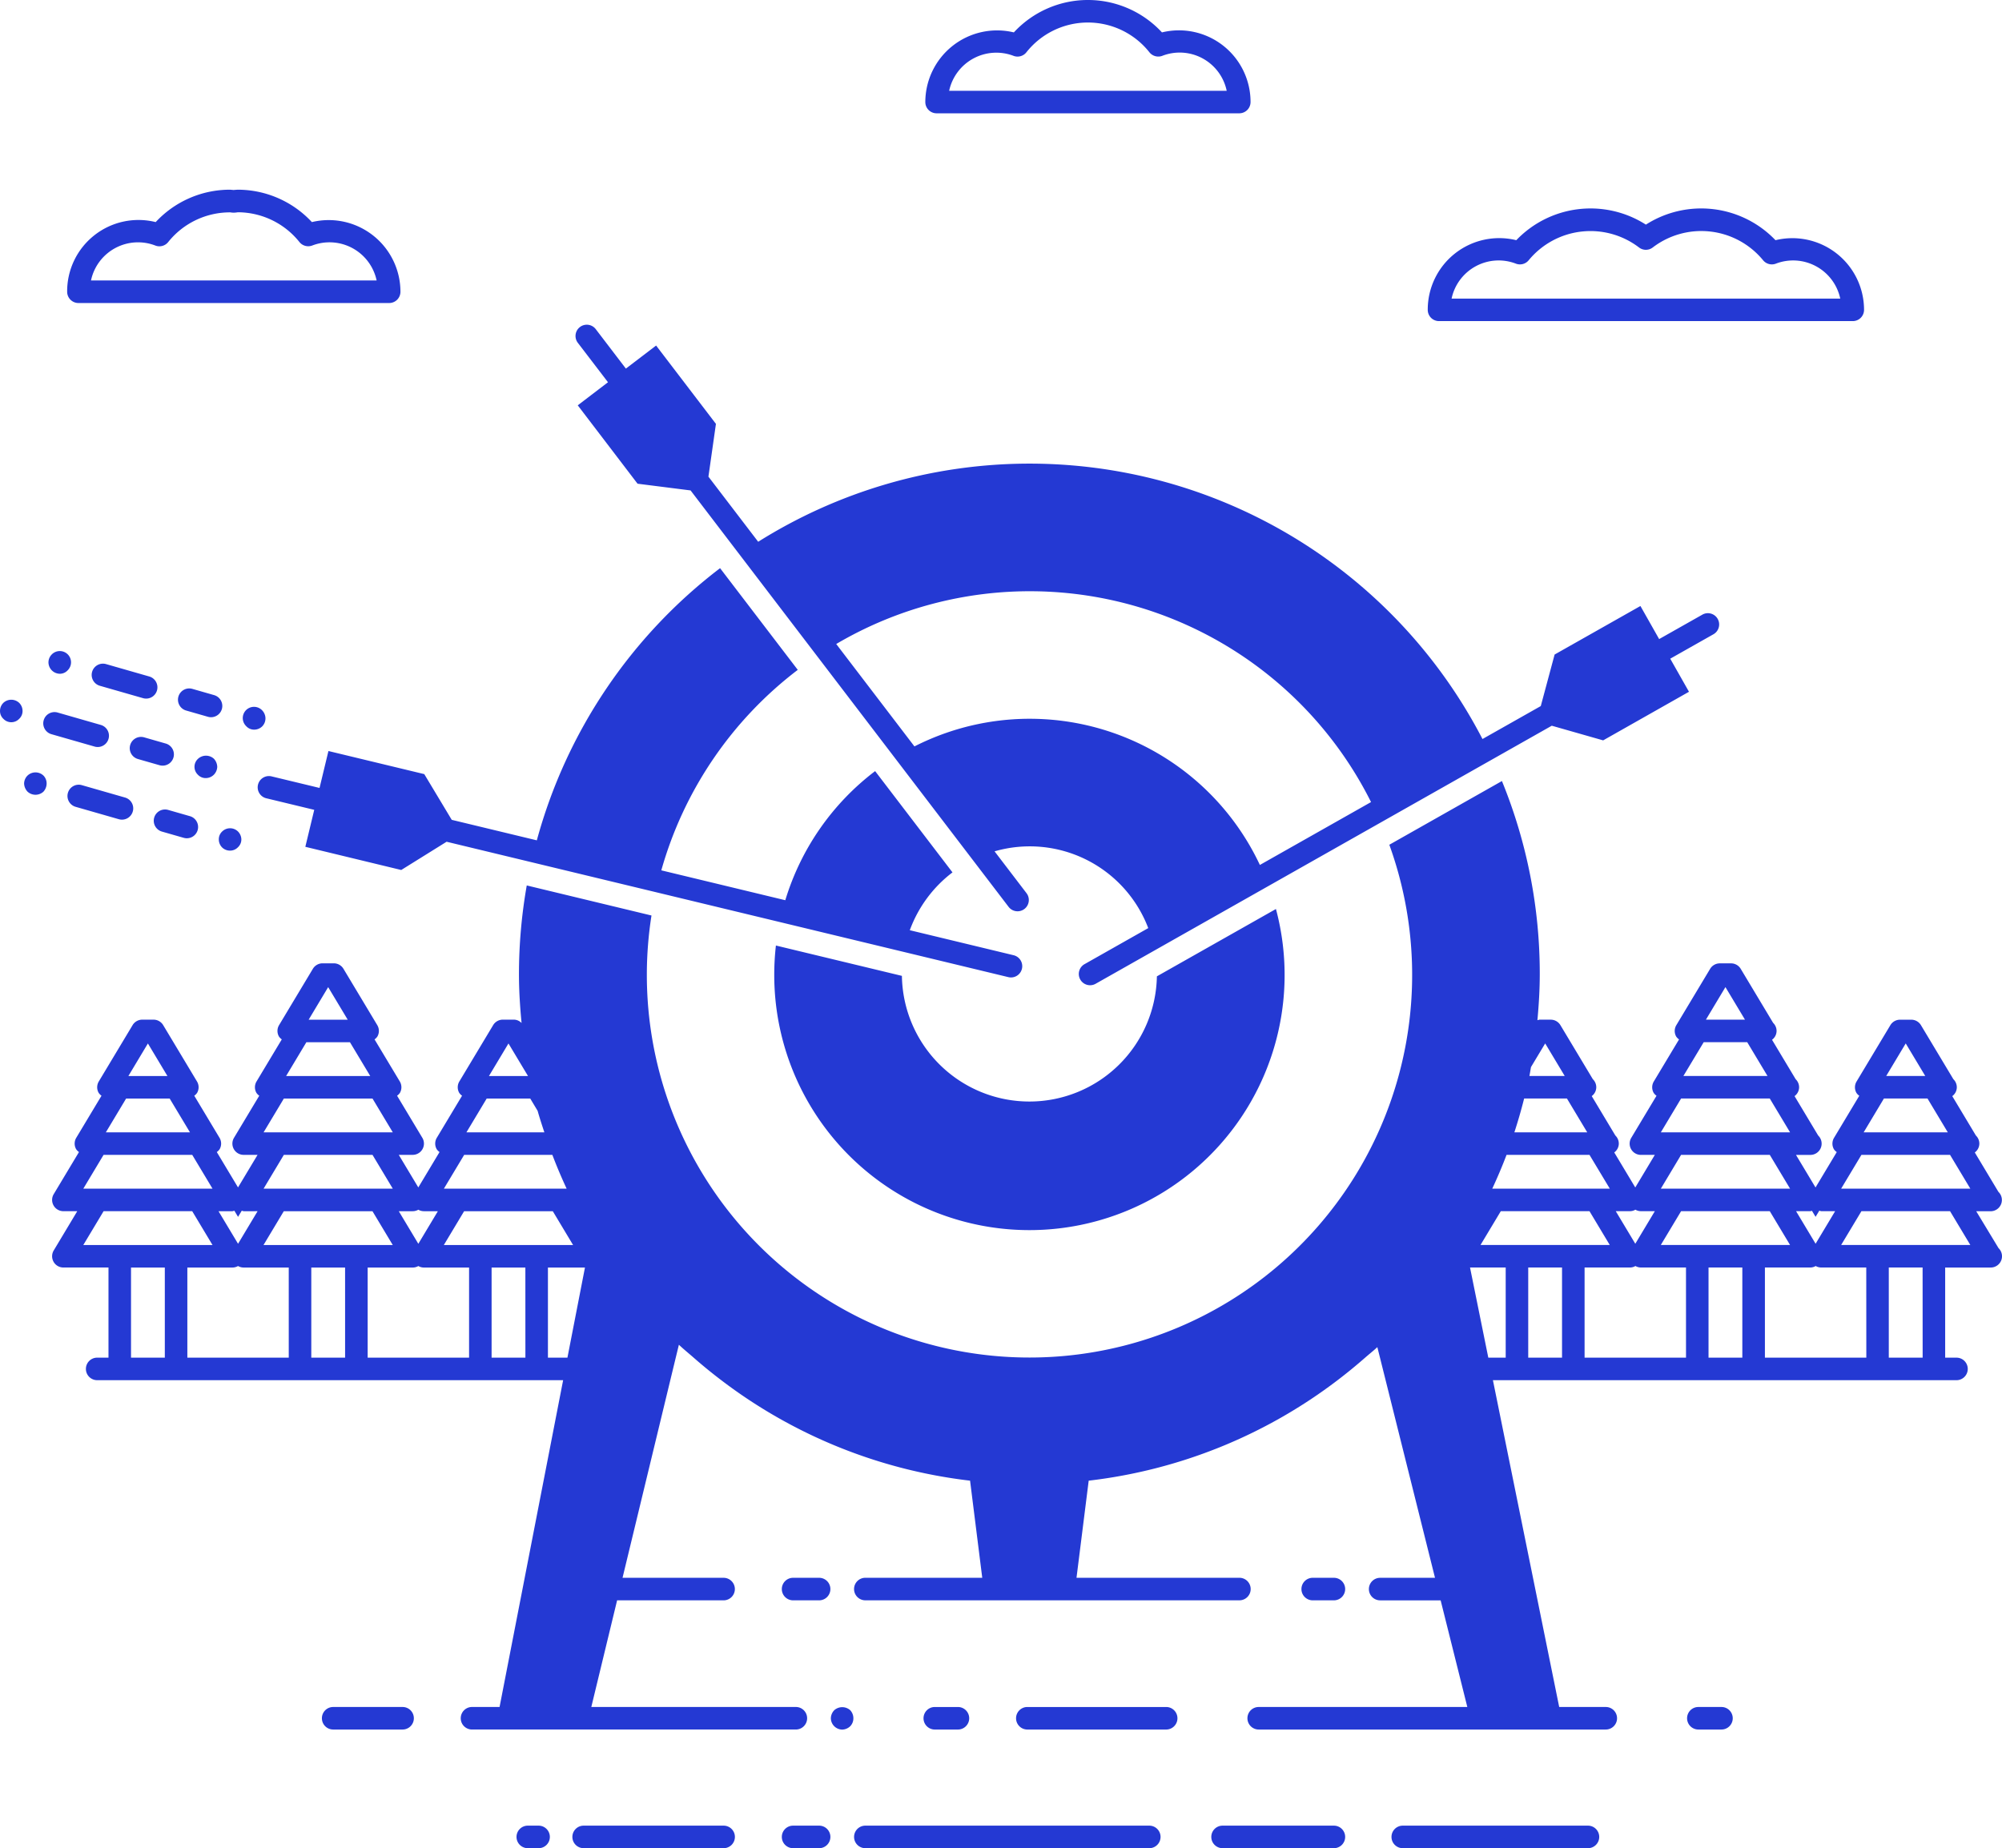
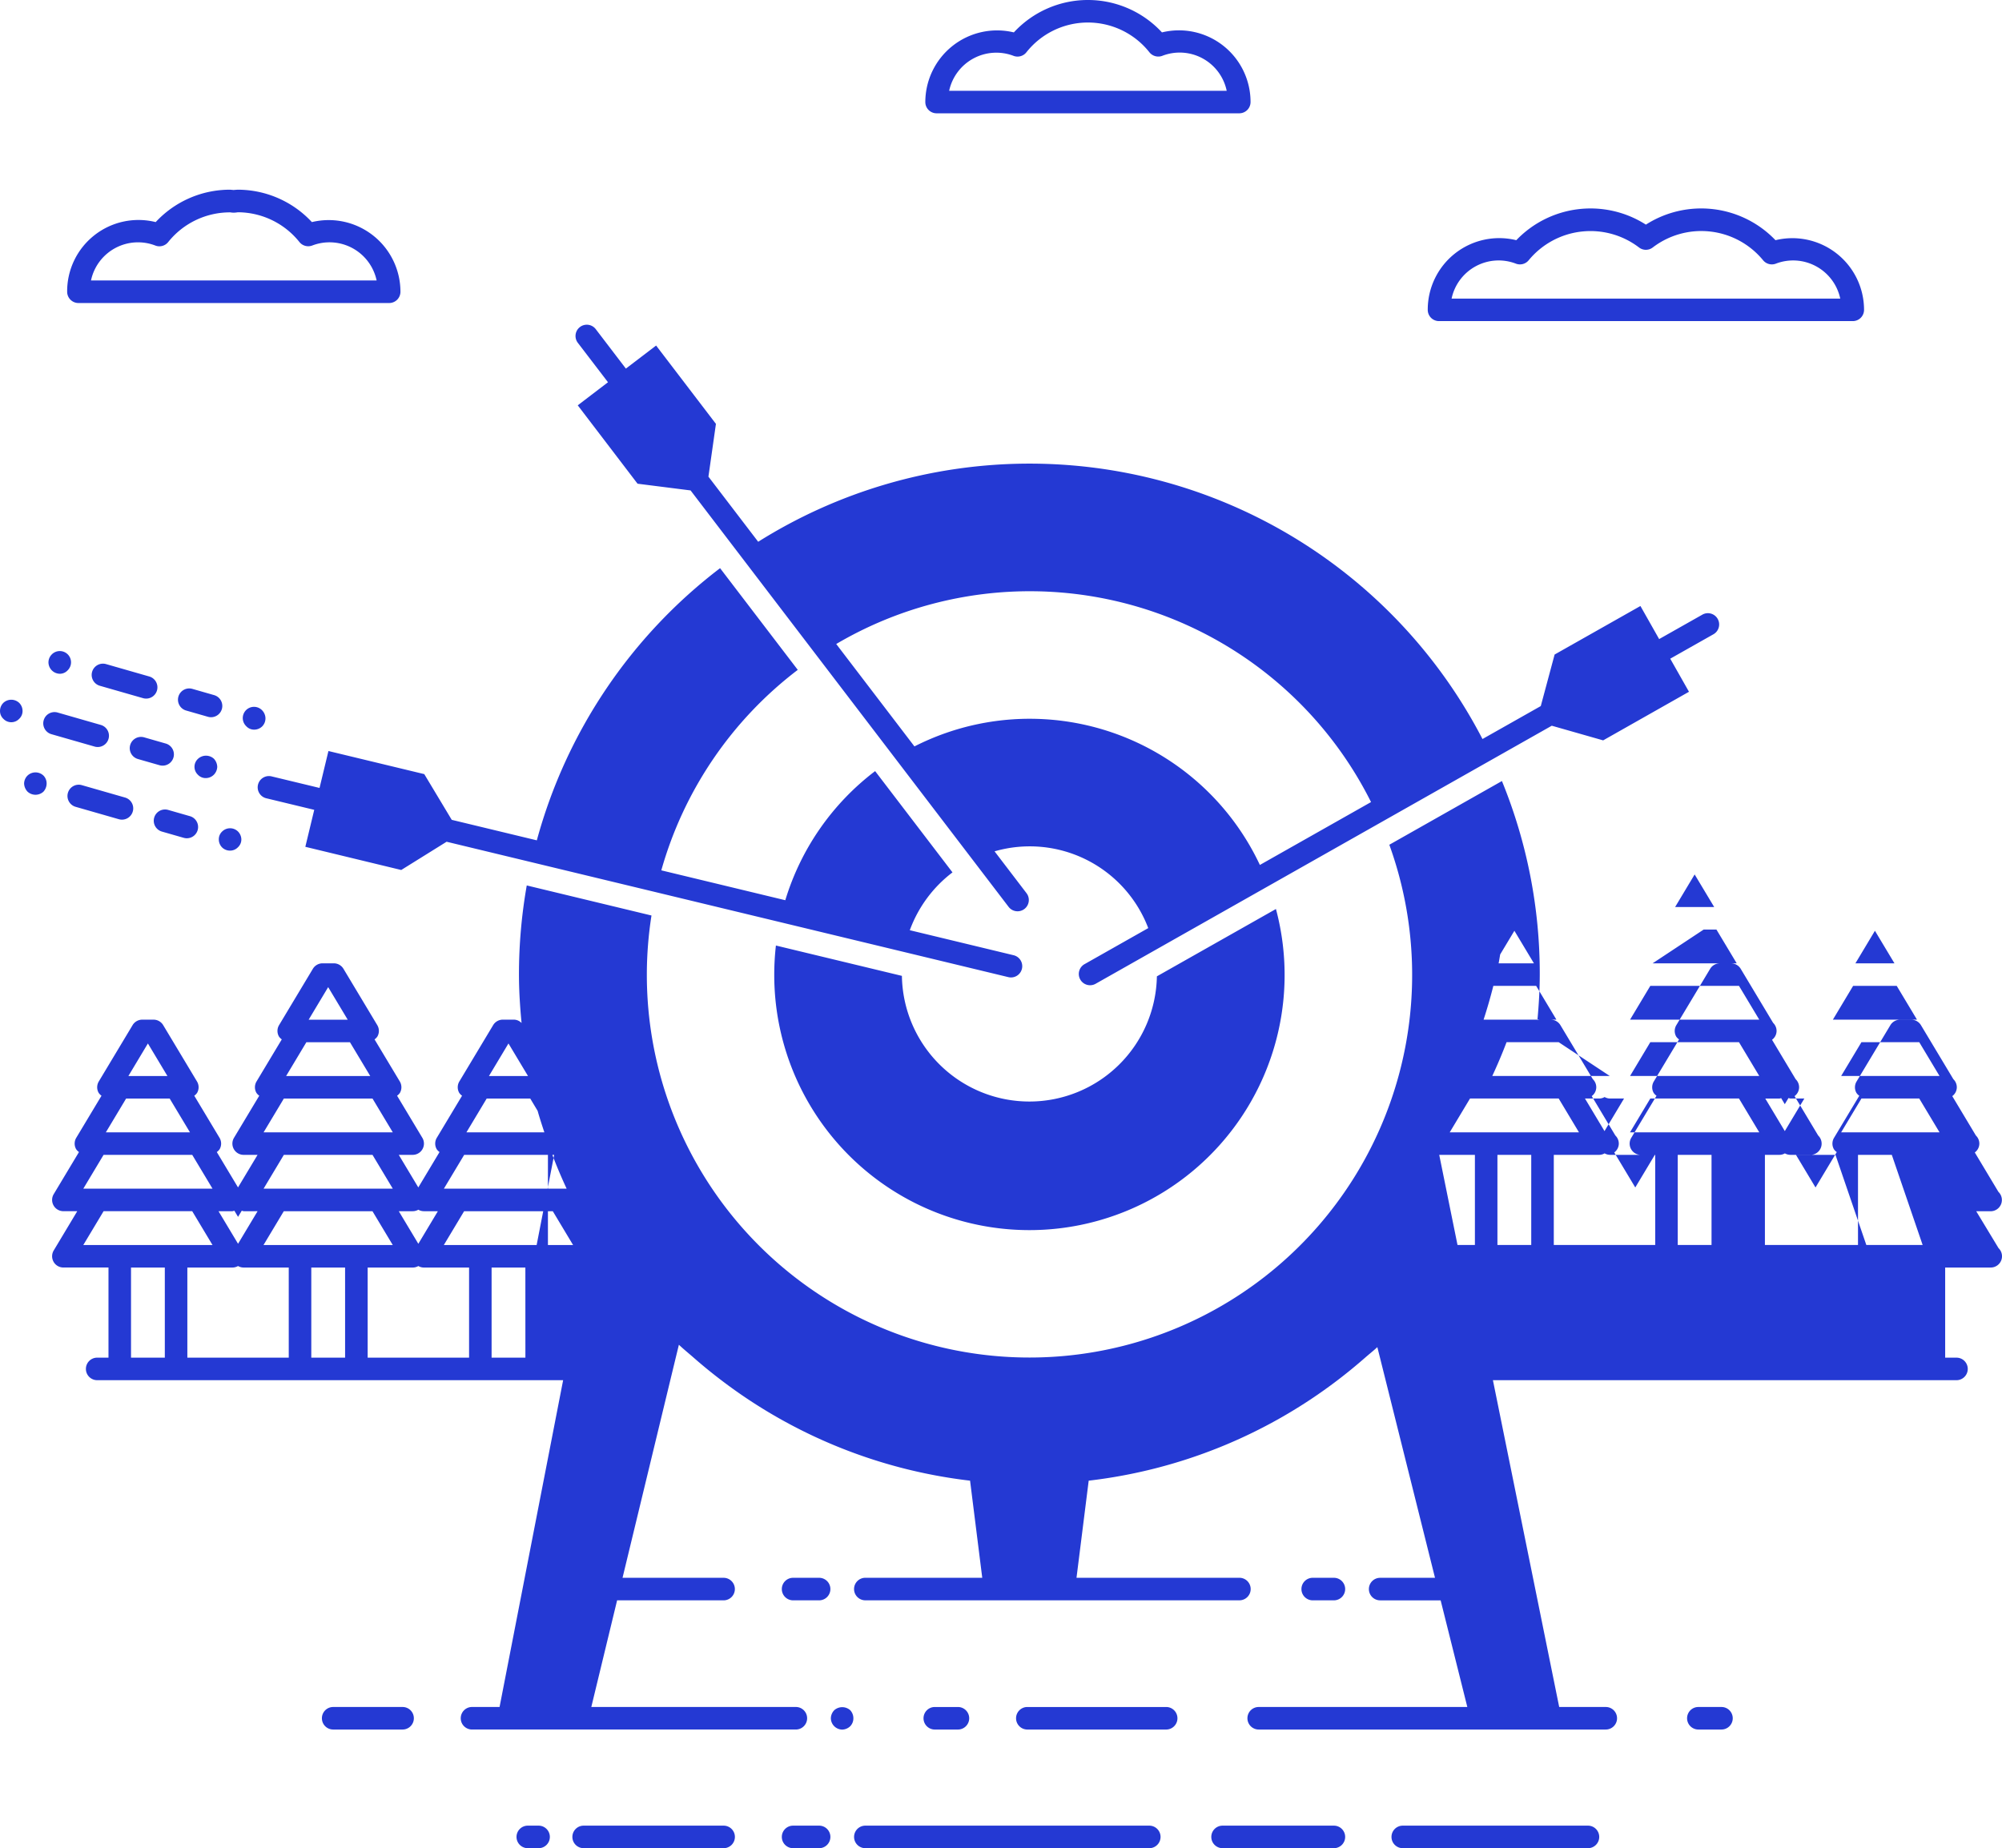
<svg xmlns="http://www.w3.org/2000/svg" width="255.123" height="235.553" viewBox="0 0 255.123 235.553">
-   <path id="noun_Target_1933764" d="M171.874,213.451a1.436,1.436,0,1,1,0-2.872h2.7a1.436,1.436,0,1,1,0,2.872Zm-62.9-2.872h-3.317a1.436,1.436,0,1,0,0,2.872h3.317a1.436,1.436,0,1,0,0-2.872Zm97.976,31.589h-23.6a1.436,1.436,0,1,0,0,2.872h23.6a1.436,1.436,0,1,0,0-2.872Zm-32.372,0H160.387a1.436,1.436,0,1,0,0,2.872h14.186a1.436,1.436,0,1,0,0-2.872Zm-23.525,0H114.865a1.436,1.436,0,1,0,0,2.872h36.183a1.436,1.436,0,1,0,0-2.872Zm-42.079,0h-3.317a1.436,1.436,0,1,0,0,2.872h3.317a1.436,1.436,0,1,0,0-2.872Zm-12.164,0H78.967a1.436,1.436,0,1,0,0,2.872H96.805a1.436,1.436,0,1,0,0-2.872Zm-23.582,0H71.848a1.436,1.436,0,1,0,0,2.872h1.376a1.436,1.436,0,1,0,0-2.872ZM153.2,227.046H135.507a1.436,1.436,0,0,0,0,2.872H153.2a1.436,1.436,0,1,0,0-2.872Zm-26.537,2.872a1.436,1.436,0,0,0,0-2.872h-2.949a1.436,1.436,0,0,0,0,2.872ZM110.9,227.456a1.532,1.532,0,0,0-.431,1.034,1.472,1.472,0,0,0,1.436,1.436,1.532,1.532,0,0,0,1.034-.431,1.435,1.435,0,0,0,.4-1.005,1.5,1.5,0,0,0-.4-1.034A1.534,1.534,0,0,0,110.9,227.456Zm113.064-.411h-2.946a1.436,1.436,0,0,0,0,2.872h2.946a1.436,1.436,0,0,0,0-2.872Zm-168.071,0H47.048a1.436,1.436,0,0,0,0,2.872h8.845a1.436,1.436,0,0,0,0-2.872ZM17.044,104.695a1.435,1.435,0,0,0,.393-2.814L11.933,100.3a1.435,1.435,0,1,0-.79,2.76l5.505,1.579A1.464,1.464,0,0,0,17.044,104.695Zm-12.052-5.6a1.435,1.435,0,0,0-.4,1.005,1.347,1.347,0,0,0,.431,1.005,1.388,1.388,0,0,0,2.01,0,1.347,1.347,0,0,0,.431-1.005,1.457,1.457,0,0,0-.431-1.034A1.475,1.475,0,0,0,4.992,99.092ZM12.2,95.359a1.347,1.347,0,0,0,1.005-.431,1.432,1.432,0,1,0-2.039-2.01,1.435,1.435,0,0,0-.4,1.005A1.472,1.472,0,0,0,12.2,95.359Zm-4.107,12.98a1.462,1.462,0,0,0-.431,1.005,1.59,1.59,0,0,0,.431,1.034,1.493,1.493,0,0,0,2.039,0,1.558,1.558,0,0,0,.4-1.034,1.435,1.435,0,0,0-.4-1.005A1.474,1.474,0,0,0,8.093,108.339Zm15.122-9.815a1.437,1.437,0,0,0,.4-2.817l-5.505-1.579a1.436,1.436,0,0,0-.8,2.76l5.505,1.579A1.384,1.384,0,0,0,23.216,98.523Zm2.03,16.954,2.754.79a1.474,1.474,0,0,0,.4.057,1.436,1.436,0,0,0,.393-2.817l-2.754-.79a1.436,1.436,0,1,0-.793,2.76Zm-3.087-9.255,2.757.79a1.453,1.453,0,0,0,.4.057,1.437,1.437,0,0,0,.4-2.817l-2.754-.79a1.436,1.436,0,1,0-.8,2.76Zm-8.914,4.316a1.438,1.438,0,0,0,.982,1.778l5.505,1.579a1.47,1.47,0,0,0,.4.057,1.437,1.437,0,0,0,.4-2.817l-5.505-1.579A1.432,1.432,0,0,0,13.245,110.539Zm18.6-2.315a1.519,1.519,0,0,0,.431-1.005,1.59,1.59,0,0,0-.431-1.034,1.5,1.5,0,0,0-2.039.029,1.388,1.388,0,0,0,0,2.01,1.347,1.347,0,0,0,1.005.431A1.457,1.457,0,0,0,31.842,108.224Zm6.576-7.179a1.508,1.508,0,0,0-.431-1.034,1.432,1.432,0,1,0-2.01,2.039,1.347,1.347,0,0,0,1.005.431,1.457,1.457,0,0,0,1.034-.431A1.435,1.435,0,0,0,38.418,101.045Zm-5.557-1.186a1.437,1.437,0,0,0-.985-1.778l-2.754-.79a1.436,1.436,0,1,0-.793,2.76l2.754.79a1.474,1.474,0,0,0,.4.057A1.437,1.437,0,0,0,32.862,99.859ZM33.91,117.9a1.393,1.393,0,0,0,1.005-.431,1.347,1.347,0,0,0,.431-1.005,1.463,1.463,0,0,0-.431-1.005,1.439,1.439,0,0,0-2.01,0,1.347,1.347,0,0,0-.431,1.005A1.457,1.457,0,0,0,32.9,117.5,1.435,1.435,0,0,0,33.91,117.9Zm225.364,50.665a1.436,1.436,0,0,1-1,2.47.382.382,0,0,0-.057,0h-5.746v11.487h1.442a1.436,1.436,0,0,1,0,2.872H194.839l8.446,41.651h5.936a1.436,1.436,0,0,1,0,2.872h-44.23a1.436,1.436,0,0,1,0-2.872h26.586l-3.4-13.592h-7.708a1.436,1.436,0,1,1,0-2.872h6.99l-6.295-25.188-.718-2.872-.336-1.341c-.5.468-1.04.89-1.554,1.341q-1.706,1.495-3.512,2.872A64.628,64.628,0,0,1,143.327,198.2l-1.554,12.377h20.759a1.436,1.436,0,0,1,0,2.872h-47.67a1.436,1.436,0,0,1,0-2.872h14.9L128.21,198.2A64.64,64.64,0,0,1,96.5,185.392q-1.809-1.374-3.518-2.872c-.626-.549-1.275-1.071-1.878-1.643l-.4,1.643-.695,2.872-6.088,25.188H96.8a1.436,1.436,0,1,1,0,2.872H83.231l-3.288,13.592h26.066a1.436,1.436,0,1,1,0,2.872H64.74a1.436,1.436,0,1,1,0-2.872h3.512l8.1-41.651H16.973a1.436,1.436,0,1,1,0-2.872h1.442V171.033H12.668a1.435,1.435,0,0,1-1.232-2.174l3-5.005H12.668a1.435,1.435,0,0,1-1.232-2.174l3.219-5.364a1.388,1.388,0,0,1-.365-.368,1.441,1.441,0,0,1,.017-1.447l3.219-5.364a1.388,1.388,0,0,1-.365-.368,1.441,1.441,0,0,1,.017-1.447l4.308-7.179a1.439,1.439,0,0,1,1.232-.7h1.436a1.436,1.436,0,0,1,1.232.7l4.308,7.179a1.434,1.434,0,0,1,.017,1.447,1.388,1.388,0,0,1-.365.368l3.219,5.364a1.434,1.434,0,0,1,.017,1.447,1.388,1.388,0,0,1-.365.368l2.705,4.509,2.49-4.15H35.641A1.435,1.435,0,0,1,34.41,154.5l3.219-5.364a1.388,1.388,0,0,1-.365-.368,1.441,1.441,0,0,1,.017-1.447l3.219-5.364a1.387,1.387,0,0,1-.365-.368,1.441,1.441,0,0,1,.017-1.447l4.308-7.179a1.439,1.439,0,0,1,1.232-.7h1.436a1.436,1.436,0,0,1,1.232.7l4.308,7.179a1.434,1.434,0,0,1,.017,1.447,1.387,1.387,0,0,1-.365.368l3.219,5.364a1.434,1.434,0,0,1,.017,1.447,1.388,1.388,0,0,1-.365.368l3.219,5.364a1.435,1.435,0,0,1-1.232,2.174H55.407l2.49,4.152,2.705-4.511a1.388,1.388,0,0,1-.365-.368,1.441,1.441,0,0,1,.017-1.447l3.219-5.364a1.388,1.388,0,0,1-.365-.368,1.441,1.441,0,0,1,.017-1.447l4.308-7.179a1.439,1.439,0,0,1,1.232-.7H70.1a1.4,1.4,0,0,1,.956.428c-.2-2.062-.333-4.141-.333-6.255a65.434,65.434,0,0,1,.994-11.277l15.895,3.831a48.763,48.763,0,1,0,94.025-9.017l14.35-8.121a64.86,64.86,0,0,1,4.822,24.584c0,1.99-.121,3.951-.3,5.9a1.433,1.433,0,0,1,.264-.069h1.436a1.436,1.436,0,0,1,1.232.7l4.13,6.883a1.438,1.438,0,0,1,.439,1.034,1.41,1.41,0,0,1-.58,1.123l3.012,5.023a1.437,1.437,0,0,1,.439,1.034,1.41,1.41,0,0,1-.58,1.123l2.679,4.465,2.49-4.152H213.7a1.435,1.435,0,0,1-1.232-2.174l3.219-5.364a1.387,1.387,0,0,1-.365-.368,1.441,1.441,0,0,1,.017-1.447l3.219-5.364a1.387,1.387,0,0,1-.365-.368,1.441,1.441,0,0,1,.017-1.447l4.308-7.179a1.439,1.439,0,0,1,1.232-.7h1.436a1.436,1.436,0,0,1,1.232.7l4.129,6.883a1.437,1.437,0,0,1,.439,1.034,1.41,1.41,0,0,1-.58,1.123l3.012,5.023a1.438,1.438,0,0,1,.439,1.034,1.41,1.41,0,0,1-.58,1.123l3.012,5.023a1.436,1.436,0,0,1-1,2.47h-1.829l2.49,4.15,2.705-4.509a1.388,1.388,0,0,1-.365-.368,1.441,1.441,0,0,1,.017-1.447l3.219-5.364a1.388,1.388,0,0,1-.365-.368,1.441,1.441,0,0,1,.017-1.447l4.308-7.179a1.439,1.439,0,0,1,1.232-.7h1.436a1.436,1.436,0,0,1,1.232.7l4.13,6.883a1.438,1.438,0,0,1,.439,1.034,1.41,1.41,0,0,1-.58,1.123l3.012,5.023a1.438,1.438,0,0,1,.439,1.034,1.41,1.41,0,0,1-.58,1.123l3.012,5.023a1.436,1.436,0,0,1-1,2.47h-1.829ZM66.9,146.627h4.977l-2.49-4.15Zm-2.872,7.179h9.933c-.3-.91-.6-1.815-.859-2.742l-.939-1.565H66.61Zm-2.872,7.179H76.8q-.986-2.115-1.821-4.308H63.741Zm-5.746,2.872,2.49,4.152,2.49-4.152H58.618a1.428,1.428,0,0,1-.718-.192,1.444,1.444,0,0,1-.718.192H55.41ZM43.923,139.448H48.9l-2.49-4.15Zm-2.872,7.179h10.72l-2.585-4.308H43.633Zm-2.872,7.179H54.646L52.062,149.5h-11.3Zm0,7.179H54.646l-2.585-4.308h-11.3Zm-5.743,2.872,2.49,4.15,2.49-4.15H35.644a1.391,1.391,0,0,1-.244-.066l-.474.787-.471-.787a1.489,1.489,0,0,1-.247.066H32.437ZM20.95,146.627h4.977l-2.49-4.15Zm-2.872,7.179H28.8L26.214,149.5H20.66Zm-2.872,7.179H31.673l-2.585-4.308h-11.3Zm10.387,10.051H21.286v11.487h4.308Zm1.436-2.872H31.67l-2.585-4.308H17.791l-2.585,4.308H27.029Zm14.358,2.872H35.641a1.445,1.445,0,0,1-.718-.192,1.445,1.445,0,0,1-.718.192H28.465v11.487H41.388Zm7.179,0H44.259v11.487h4.308ZM50,168.165h4.641l-2.585-4.308h-11.3l-2.585,4.308H50Zm14.361,2.872H58.618a1.429,1.429,0,0,1-.718-.192,1.445,1.445,0,0,1-.718.192h-5.74v11.487H64.367V171.036Zm7.179,0H67.236v11.487h4.308Zm1.436-2.872H77.62l-2.585-4.308h-11.3l-2.585,4.308H72.979ZM76.9,182.523l2.234-11.487H74.415v11.487Zm168.057-35.9h4.977l-2.49-4.15Zm-2.872,7.179h10.72l-2.585-4.308h-5.554Zm-8.615,10.051,2.49,4.15,2.49-4.15h-1.772a1.421,1.421,0,0,1-.247-.066l-.474.787-.465-.775a1.061,1.061,0,0,1-.192.055h-1.829Zm-11.487-24.409h4.977l-2.49-4.15Zm-2.872,7.179h10.72l-2.585-4.308H221.7Zm-2.872,7.179h16.466l-2.585-4.308h-11.3Zm0,7.179h16.466l-2.585-4.308h-11.3Zm-5.746,2.872,2.49,4.152,2.49-4.152h-1.772a1.429,1.429,0,0,1-.706-.19,1.384,1.384,0,0,1-.675.19H210.5Zm-3.348-7.179H196.576c-.554,1.462-1.166,2.9-1.821,4.308h14.979Zm-2.872-7.179h-5.456q-.551,2.184-1.243,4.308h9.284Zm-4.583-4.009c-.069.376-.123.761-.2,1.137h4.5l-2.49-4.15Zm-3.222,25.546h-4.546l2.329,11.487h2.217Zm7.179,0h-4.308v11.487h4.308Zm1.436-2.872h4.646l-2.584-4.308h-11.3l-2.585,4.308h11.82Zm14.361,2.872h-5.74a1.429,1.429,0,0,1-.706-.19,1.384,1.384,0,0,1-.675.19.384.384,0,0,0-.057,0h-5.746v11.487h12.925Zm7.179,0h-4.307v11.487h4.307Zm1.436-2.872h4.646l-2.585-4.308h-11.3l-2.585,4.308h11.82Zm14.358,2.872h-5.741a1.429,1.429,0,0,1-.706-.19,1.383,1.383,0,0,1-.672.19.384.384,0,0,0-.057,0H229.5v11.487h12.923Zm7.179,0h-4.308v11.487H249.6Zm6.082-2.872-2.585-4.308H241.8l-2.585,4.308h16.466Zm0-7.179-2.585-4.308H241.8l-2.585,4.308h16.466ZM186.534,48.978A9.109,9.109,0,0,1,197.817,40.1a13.09,13.09,0,0,1,16.515-1.984A13.088,13.088,0,0,1,230.847,40.1a9.135,9.135,0,0,1,11.286,8.876,1.436,1.436,0,0,1-1.436,1.436H187.97A1.432,1.432,0,0,1,186.534,48.978Zm3.038-1.436H239.1A6.14,6.14,0,0,0,230.87,43.1a1.44,1.44,0,0,1-1.605-.448,10.188,10.188,0,0,0-14.051-1.631,1.436,1.436,0,0,1-1.766,0A10.194,10.194,0,0,0,199.4,42.652a1.438,1.438,0,0,1-1.605.448A6.13,6.13,0,0,0,189.572,47.543Zm-67.065-25.05a9.146,9.146,0,0,1,11.283-8.876,12.846,12.846,0,0,1,18.873,0,9.124,9.124,0,0,1,11.289,8.876,1.436,1.436,0,0,1-1.436,1.436H123.943A1.436,1.436,0,0,1,122.507,22.493Zm3.038-1.436h35.368a6.121,6.121,0,0,0-8.236-4.442,1.449,1.449,0,0,1-1.6-.448,9.994,9.994,0,0,0-15.7,0,1.437,1.437,0,0,1-1.605.448A6.15,6.15,0,0,0,125.545,21.057ZM13.148,46.67A9.089,9.089,0,0,1,24.43,37.793a12.9,12.9,0,0,1,9.439-4.129c.069,0,.411.032.48.04.066-.009.48-.04.546-.04a12.9,12.9,0,0,1,9.439,4.129A9.142,9.142,0,0,1,55.62,46.672a1.436,1.436,0,0,1-1.436,1.436h-39.6A1.441,1.441,0,0,1,13.148,46.67Zm3.038-1.436h36.4a6.14,6.14,0,0,0-8.233-4.445,1.443,1.443,0,0,1-1.6-.448,10.086,10.086,0,0,0-7.851-3.8,3.844,3.844,0,0,1-.468.052,2.606,2.606,0,0,1-.494-.04H33.9a10.075,10.075,0,0,0-7.883,3.793,1.433,1.433,0,0,1-1.6.448A6.127,6.127,0,0,0,16.186,45.234Zm62.04,7.946a1.436,1.436,0,0,1,2.283-1.743l3.839,5.028L88.2,53.527l7.624,9.985-.956,6.725,6.341,8.3a65.007,65.007,0,0,1,92.3,25.139l7.429-4.2,1.763-6.568,10.935-6.186,2.386,4.216,5.505-3.113a1.435,1.435,0,1,1,1.413,2.5l-5.505,3.113,2.389,4.216-10.938,6.194-6.545-1.867L144.211,134.87a1.436,1.436,0,1,1-1.416-2.5l8.121-4.595a16.154,16.154,0,0,0-19.585-9.784l4.072,5.333a1.436,1.436,0,1,1-2.283,1.743L92.593,71.992l-6.757-.856-7.621-9.991,3.854-2.941Zm32.927,38.386,9.968,13.052a32.4,32.4,0,0,1,44.02,15.108l14.166-8.015a48.616,48.616,0,0,0-68.154-20.145Zm24.619,58.312a16.253,16.253,0,0,1-16.248-16.015l-16.056-3.868a32.846,32.846,0,0,0-.212,3.627,32.519,32.519,0,1,0,63.932-8.282l-15.171,8.583A16.252,16.252,0,0,1,135.771,149.878ZM45.31,109.91l-6.151-1.482a1.436,1.436,0,0,0-.672,2.791l6.148,1.482L43.5,117.413l12.222,2.955,5.781-3.6,71.588,17.256a1.384,1.384,0,0,0,.339.04,1.436,1.436,0,0,0,.333-2.831l-13.233-3.19a16.272,16.272,0,0,1,5.439-7.369l-9.858-12.908a32.49,32.49,0,0,0-11.447,16.455l-15.8-3.808a48.729,48.729,0,0,1,17.388-25.552l-9.9-12.96A65.087,65.087,0,0,0,73,116.589l-10.843-2.613-3.5-5.827-12.213-2.943Z" transform="translate(-4.59 -9.487)" fill="#2439d3" />
+   <path id="noun_Target_1933764" d="M171.874,213.451a1.436,1.436,0,1,1,0-2.872h2.7a1.436,1.436,0,1,1,0,2.872Zm-62.9-2.872h-3.317a1.436,1.436,0,1,0,0,2.872h3.317a1.436,1.436,0,1,0,0-2.872Zm97.976,31.589h-23.6a1.436,1.436,0,1,0,0,2.872h23.6a1.436,1.436,0,1,0,0-2.872Zm-32.372,0H160.387a1.436,1.436,0,1,0,0,2.872h14.186a1.436,1.436,0,1,0,0-2.872Zm-23.525,0H114.865a1.436,1.436,0,1,0,0,2.872h36.183a1.436,1.436,0,1,0,0-2.872Zm-42.079,0h-3.317a1.436,1.436,0,1,0,0,2.872h3.317a1.436,1.436,0,1,0,0-2.872Zm-12.164,0H78.967a1.436,1.436,0,1,0,0,2.872H96.805a1.436,1.436,0,1,0,0-2.872Zm-23.582,0H71.848a1.436,1.436,0,1,0,0,2.872h1.376a1.436,1.436,0,1,0,0-2.872ZM153.2,227.046H135.507a1.436,1.436,0,0,0,0,2.872H153.2a1.436,1.436,0,1,0,0-2.872Zm-26.537,2.872a1.436,1.436,0,0,0,0-2.872h-2.949a1.436,1.436,0,0,0,0,2.872ZM110.9,227.456a1.532,1.532,0,0,0-.431,1.034,1.472,1.472,0,0,0,1.436,1.436,1.532,1.532,0,0,0,1.034-.431,1.435,1.435,0,0,0,.4-1.005,1.5,1.5,0,0,0-.4-1.034A1.534,1.534,0,0,0,110.9,227.456Zm113.064-.411h-2.946a1.436,1.436,0,0,0,0,2.872h2.946a1.436,1.436,0,0,0,0-2.872Zm-168.071,0H47.048a1.436,1.436,0,0,0,0,2.872h8.845a1.436,1.436,0,0,0,0-2.872ZM17.044,104.695a1.435,1.435,0,0,0,.393-2.814L11.933,100.3a1.435,1.435,0,1,0-.79,2.76l5.505,1.579A1.464,1.464,0,0,0,17.044,104.695Zm-12.052-5.6a1.435,1.435,0,0,0-.4,1.005,1.347,1.347,0,0,0,.431,1.005,1.388,1.388,0,0,0,2.01,0,1.347,1.347,0,0,0,.431-1.005,1.457,1.457,0,0,0-.431-1.034A1.475,1.475,0,0,0,4.992,99.092ZM12.2,95.359a1.347,1.347,0,0,0,1.005-.431,1.432,1.432,0,1,0-2.039-2.01,1.435,1.435,0,0,0-.4,1.005A1.472,1.472,0,0,0,12.2,95.359Zm-4.107,12.98a1.462,1.462,0,0,0-.431,1.005,1.59,1.59,0,0,0,.431,1.034,1.493,1.493,0,0,0,2.039,0,1.558,1.558,0,0,0,.4-1.034,1.435,1.435,0,0,0-.4-1.005A1.474,1.474,0,0,0,8.093,108.339Zm15.122-9.815a1.437,1.437,0,0,0,.4-2.817l-5.505-1.579a1.436,1.436,0,0,0-.8,2.76l5.505,1.579A1.384,1.384,0,0,0,23.216,98.523Zm2.03,16.954,2.754.79a1.474,1.474,0,0,0,.4.057,1.436,1.436,0,0,0,.393-2.817l-2.754-.79a1.436,1.436,0,1,0-.793,2.76Zm-3.087-9.255,2.757.79a1.453,1.453,0,0,0,.4.057,1.437,1.437,0,0,0,.4-2.817l-2.754-.79a1.436,1.436,0,1,0-.8,2.76Zm-8.914,4.316a1.438,1.438,0,0,0,.982,1.778l5.505,1.579a1.47,1.47,0,0,0,.4.057,1.437,1.437,0,0,0,.4-2.817l-5.505-1.579A1.432,1.432,0,0,0,13.245,110.539Zm18.6-2.315a1.519,1.519,0,0,0,.431-1.005,1.59,1.59,0,0,0-.431-1.034,1.5,1.5,0,0,0-2.039.029,1.388,1.388,0,0,0,0,2.01,1.347,1.347,0,0,0,1.005.431A1.457,1.457,0,0,0,31.842,108.224Zm6.576-7.179a1.508,1.508,0,0,0-.431-1.034,1.432,1.432,0,1,0-2.01,2.039,1.347,1.347,0,0,0,1.005.431,1.457,1.457,0,0,0,1.034-.431A1.435,1.435,0,0,0,38.418,101.045Zm-5.557-1.186a1.437,1.437,0,0,0-.985-1.778l-2.754-.79a1.436,1.436,0,1,0-.793,2.76l2.754.79a1.474,1.474,0,0,0,.4.057A1.437,1.437,0,0,0,32.862,99.859ZM33.91,117.9a1.393,1.393,0,0,0,1.005-.431,1.347,1.347,0,0,0,.431-1.005,1.463,1.463,0,0,0-.431-1.005,1.439,1.439,0,0,0-2.01,0,1.347,1.347,0,0,0-.431,1.005A1.457,1.457,0,0,0,32.9,117.5,1.435,1.435,0,0,0,33.91,117.9Zm225.364,50.665a1.436,1.436,0,0,1-1,2.47.382.382,0,0,0-.057,0h-5.746v11.487h1.442a1.436,1.436,0,0,1,0,2.872H194.839l8.446,41.651h5.936a1.436,1.436,0,0,1,0,2.872h-44.23a1.436,1.436,0,0,1,0-2.872h26.586l-3.4-13.592h-7.708a1.436,1.436,0,1,1,0-2.872h6.99l-6.295-25.188-.718-2.872-.336-1.341c-.5.468-1.04.89-1.554,1.341q-1.706,1.495-3.512,2.872A64.628,64.628,0,0,1,143.327,198.2l-1.554,12.377h20.759a1.436,1.436,0,0,1,0,2.872h-47.67a1.436,1.436,0,0,1,0-2.872h14.9L128.21,198.2A64.64,64.64,0,0,1,96.5,185.392q-1.809-1.374-3.518-2.872c-.626-.549-1.275-1.071-1.878-1.643l-.4,1.643-.695,2.872-6.088,25.188H96.8a1.436,1.436,0,1,1,0,2.872H83.231l-3.288,13.592h26.066a1.436,1.436,0,1,1,0,2.872H64.74a1.436,1.436,0,1,1,0-2.872h3.512l8.1-41.651H16.973a1.436,1.436,0,1,1,0-2.872h1.442V171.033H12.668a1.435,1.435,0,0,1-1.232-2.174l3-5.005H12.668a1.435,1.435,0,0,1-1.232-2.174l3.219-5.364a1.388,1.388,0,0,1-.365-.368,1.441,1.441,0,0,1,.017-1.447l3.219-5.364a1.388,1.388,0,0,1-.365-.368,1.441,1.441,0,0,1,.017-1.447l4.308-7.179a1.439,1.439,0,0,1,1.232-.7h1.436a1.436,1.436,0,0,1,1.232.7l4.308,7.179a1.434,1.434,0,0,1,.017,1.447,1.388,1.388,0,0,1-.365.368l3.219,5.364a1.434,1.434,0,0,1,.017,1.447,1.388,1.388,0,0,1-.365.368l2.705,4.509,2.49-4.15H35.641A1.435,1.435,0,0,1,34.41,154.5l3.219-5.364a1.388,1.388,0,0,1-.365-.368,1.441,1.441,0,0,1,.017-1.447l3.219-5.364a1.387,1.387,0,0,1-.365-.368,1.441,1.441,0,0,1,.017-1.447l4.308-7.179a1.439,1.439,0,0,1,1.232-.7h1.436a1.436,1.436,0,0,1,1.232.7l4.308,7.179a1.434,1.434,0,0,1,.017,1.447,1.387,1.387,0,0,1-.365.368l3.219,5.364a1.434,1.434,0,0,1,.017,1.447,1.388,1.388,0,0,1-.365.368l3.219,5.364a1.435,1.435,0,0,1-1.232,2.174H55.407l2.49,4.152,2.705-4.511a1.388,1.388,0,0,1-.365-.368,1.441,1.441,0,0,1,.017-1.447l3.219-5.364a1.388,1.388,0,0,1-.365-.368,1.441,1.441,0,0,1,.017-1.447l4.308-7.179a1.439,1.439,0,0,1,1.232-.7H70.1a1.4,1.4,0,0,1,.956.428c-.2-2.062-.333-4.141-.333-6.255a65.434,65.434,0,0,1,.994-11.277l15.895,3.831a48.763,48.763,0,1,0,94.025-9.017l14.35-8.121a64.86,64.86,0,0,1,4.822,24.584c0,1.99-.121,3.951-.3,5.9a1.433,1.433,0,0,1,.264-.069h1.436a1.436,1.436,0,0,1,1.232.7l4.13,6.883a1.438,1.438,0,0,1,.439,1.034,1.41,1.41,0,0,1-.58,1.123l3.012,5.023a1.437,1.437,0,0,1,.439,1.034,1.41,1.41,0,0,1-.58,1.123l2.679,4.465,2.49-4.152H213.7a1.435,1.435,0,0,1-1.232-2.174l3.219-5.364a1.387,1.387,0,0,1-.365-.368,1.441,1.441,0,0,1,.017-1.447l3.219-5.364a1.387,1.387,0,0,1-.365-.368,1.441,1.441,0,0,1,.017-1.447l4.308-7.179a1.439,1.439,0,0,1,1.232-.7h1.436a1.436,1.436,0,0,1,1.232.7l4.129,6.883a1.437,1.437,0,0,1,.439,1.034,1.41,1.41,0,0,1-.58,1.123l3.012,5.023a1.438,1.438,0,0,1,.439,1.034,1.41,1.41,0,0,1-.58,1.123l3.012,5.023a1.436,1.436,0,0,1-1,2.47h-1.829l2.49,4.15,2.705-4.509a1.388,1.388,0,0,1-.365-.368,1.441,1.441,0,0,1,.017-1.447l3.219-5.364a1.388,1.388,0,0,1-.365-.368,1.441,1.441,0,0,1,.017-1.447l4.308-7.179a1.439,1.439,0,0,1,1.232-.7h1.436a1.436,1.436,0,0,1,1.232.7l4.13,6.883a1.438,1.438,0,0,1,.439,1.034,1.41,1.41,0,0,1-.58,1.123l3.012,5.023a1.438,1.438,0,0,1,.439,1.034,1.41,1.41,0,0,1-.58,1.123l3.012,5.023a1.436,1.436,0,0,1-1,2.47h-1.829ZM66.9,146.627h4.977l-2.49-4.15Zm-2.872,7.179h9.933c-.3-.91-.6-1.815-.859-2.742l-.939-1.565H66.61Zm-2.872,7.179H76.8q-.986-2.115-1.821-4.308H63.741Zm-5.746,2.872,2.49,4.152,2.49-4.152H58.618a1.428,1.428,0,0,1-.718-.192,1.444,1.444,0,0,1-.718.192H55.41ZM43.923,139.448H48.9l-2.49-4.15Zm-2.872,7.179h10.72l-2.585-4.308H43.633Zm-2.872,7.179H54.646L52.062,149.5h-11.3Zm0,7.179H54.646l-2.585-4.308h-11.3Zm-5.743,2.872,2.49,4.15,2.49-4.15H35.644a1.391,1.391,0,0,1-.244-.066l-.474.787-.471-.787a1.489,1.489,0,0,1-.247.066H32.437ZM20.95,146.627h4.977l-2.49-4.15Zm-2.872,7.179H28.8L26.214,149.5H20.66Zm-2.872,7.179H31.673l-2.585-4.308h-11.3Zm10.387,10.051H21.286v11.487h4.308Zm1.436-2.872H31.67l-2.585-4.308H17.791l-2.585,4.308H27.029Zm14.358,2.872H35.641a1.445,1.445,0,0,1-.718-.192,1.445,1.445,0,0,1-.718.192H28.465v11.487H41.388Zm7.179,0H44.259v11.487h4.308ZM50,168.165h4.641l-2.585-4.308h-11.3l-2.585,4.308H50Zm14.361,2.872H58.618a1.429,1.429,0,0,1-.718-.192,1.445,1.445,0,0,1-.718.192h-5.74v11.487H64.367V171.036Zm7.179,0H67.236v11.487h4.308Zm1.436-2.872H77.62l-2.585-4.308h-11.3l-2.585,4.308H72.979Zl2.234-11.487H74.415v11.487Zm168.057-35.9h4.977l-2.49-4.15Zm-2.872,7.179h10.72l-2.585-4.308h-5.554Zm-8.615,10.051,2.49,4.15,2.49-4.15h-1.772a1.421,1.421,0,0,1-.247-.066l-.474.787-.465-.775a1.061,1.061,0,0,1-.192.055h-1.829Zm-11.487-24.409h4.977l-2.49-4.15Zm-2.872,7.179h10.72l-2.585-4.308H221.7Zm-2.872,7.179h16.466l-2.585-4.308h-11.3Zm0,7.179h16.466l-2.585-4.308h-11.3Zm-5.746,2.872,2.49,4.152,2.49-4.152h-1.772a1.429,1.429,0,0,1-.706-.19,1.384,1.384,0,0,1-.675.19H210.5Zm-3.348-7.179H196.576c-.554,1.462-1.166,2.9-1.821,4.308h14.979Zm-2.872-7.179h-5.456q-.551,2.184-1.243,4.308h9.284Zm-4.583-4.009c-.069.376-.123.761-.2,1.137h4.5l-2.49-4.15Zm-3.222,25.546h-4.546l2.329,11.487h2.217Zm7.179,0h-4.308v11.487h4.308Zm1.436-2.872h4.646l-2.584-4.308h-11.3l-2.585,4.308h11.82Zm14.361,2.872h-5.74a1.429,1.429,0,0,1-.706-.19,1.384,1.384,0,0,1-.675.19.384.384,0,0,0-.057,0h-5.746v11.487h12.925Zm7.179,0h-4.307v11.487h4.307Zm1.436-2.872h4.646l-2.585-4.308h-11.3l-2.585,4.308h11.82Zm14.358,2.872h-5.741a1.429,1.429,0,0,1-.706-.19,1.383,1.383,0,0,1-.672.19.384.384,0,0,0-.057,0H229.5v11.487h12.923Zm7.179,0h-4.308v11.487H249.6Zm6.082-2.872-2.585-4.308H241.8l-2.585,4.308h16.466Zm0-7.179-2.585-4.308H241.8l-2.585,4.308h16.466ZM186.534,48.978A9.109,9.109,0,0,1,197.817,40.1a13.09,13.09,0,0,1,16.515-1.984A13.088,13.088,0,0,1,230.847,40.1a9.135,9.135,0,0,1,11.286,8.876,1.436,1.436,0,0,1-1.436,1.436H187.97A1.432,1.432,0,0,1,186.534,48.978Zm3.038-1.436H239.1A6.14,6.14,0,0,0,230.87,43.1a1.44,1.44,0,0,1-1.605-.448,10.188,10.188,0,0,0-14.051-1.631,1.436,1.436,0,0,1-1.766,0A10.194,10.194,0,0,0,199.4,42.652a1.438,1.438,0,0,1-1.605.448A6.13,6.13,0,0,0,189.572,47.543Zm-67.065-25.05a9.146,9.146,0,0,1,11.283-8.876,12.846,12.846,0,0,1,18.873,0,9.124,9.124,0,0,1,11.289,8.876,1.436,1.436,0,0,1-1.436,1.436H123.943A1.436,1.436,0,0,1,122.507,22.493Zm3.038-1.436h35.368a6.121,6.121,0,0,0-8.236-4.442,1.449,1.449,0,0,1-1.6-.448,9.994,9.994,0,0,0-15.7,0,1.437,1.437,0,0,1-1.605.448A6.15,6.15,0,0,0,125.545,21.057ZM13.148,46.67A9.089,9.089,0,0,1,24.43,37.793a12.9,12.9,0,0,1,9.439-4.129c.069,0,.411.032.48.04.066-.009.48-.04.546-.04a12.9,12.9,0,0,1,9.439,4.129A9.142,9.142,0,0,1,55.62,46.672a1.436,1.436,0,0,1-1.436,1.436h-39.6A1.441,1.441,0,0,1,13.148,46.67Zm3.038-1.436h36.4a6.14,6.14,0,0,0-8.233-4.445,1.443,1.443,0,0,1-1.6-.448,10.086,10.086,0,0,0-7.851-3.8,3.844,3.844,0,0,1-.468.052,2.606,2.606,0,0,1-.494-.04H33.9a10.075,10.075,0,0,0-7.883,3.793,1.433,1.433,0,0,1-1.6.448A6.127,6.127,0,0,0,16.186,45.234Zm62.04,7.946a1.436,1.436,0,0,1,2.283-1.743l3.839,5.028L88.2,53.527l7.624,9.985-.956,6.725,6.341,8.3a65.007,65.007,0,0,1,92.3,25.139l7.429-4.2,1.763-6.568,10.935-6.186,2.386,4.216,5.505-3.113a1.435,1.435,0,1,1,1.413,2.5l-5.505,3.113,2.389,4.216-10.938,6.194-6.545-1.867L144.211,134.87a1.436,1.436,0,1,1-1.416-2.5l8.121-4.595a16.154,16.154,0,0,0-19.585-9.784l4.072,5.333a1.436,1.436,0,1,1-2.283,1.743L92.593,71.992l-6.757-.856-7.621-9.991,3.854-2.941Zm32.927,38.386,9.968,13.052a32.4,32.4,0,0,1,44.02,15.108l14.166-8.015a48.616,48.616,0,0,0-68.154-20.145Zm24.619,58.312a16.253,16.253,0,0,1-16.248-16.015l-16.056-3.868a32.846,32.846,0,0,0-.212,3.627,32.519,32.519,0,1,0,63.932-8.282l-15.171,8.583A16.252,16.252,0,0,1,135.771,149.878ZM45.31,109.91l-6.151-1.482a1.436,1.436,0,0,0-.672,2.791l6.148,1.482L43.5,117.413l12.222,2.955,5.781-3.6,71.588,17.256a1.384,1.384,0,0,0,.339.04,1.436,1.436,0,0,0,.333-2.831l-13.233-3.19a16.272,16.272,0,0,1,5.439-7.369l-9.858-12.908a32.49,32.49,0,0,0-11.447,16.455l-15.8-3.808a48.729,48.729,0,0,1,17.388-25.552l-9.9-12.96A65.087,65.087,0,0,0,73,116.589l-10.843-2.613-3.5-5.827-12.213-2.943Z" transform="translate(-4.59 -9.487)" fill="#2439d3" />
</svg>